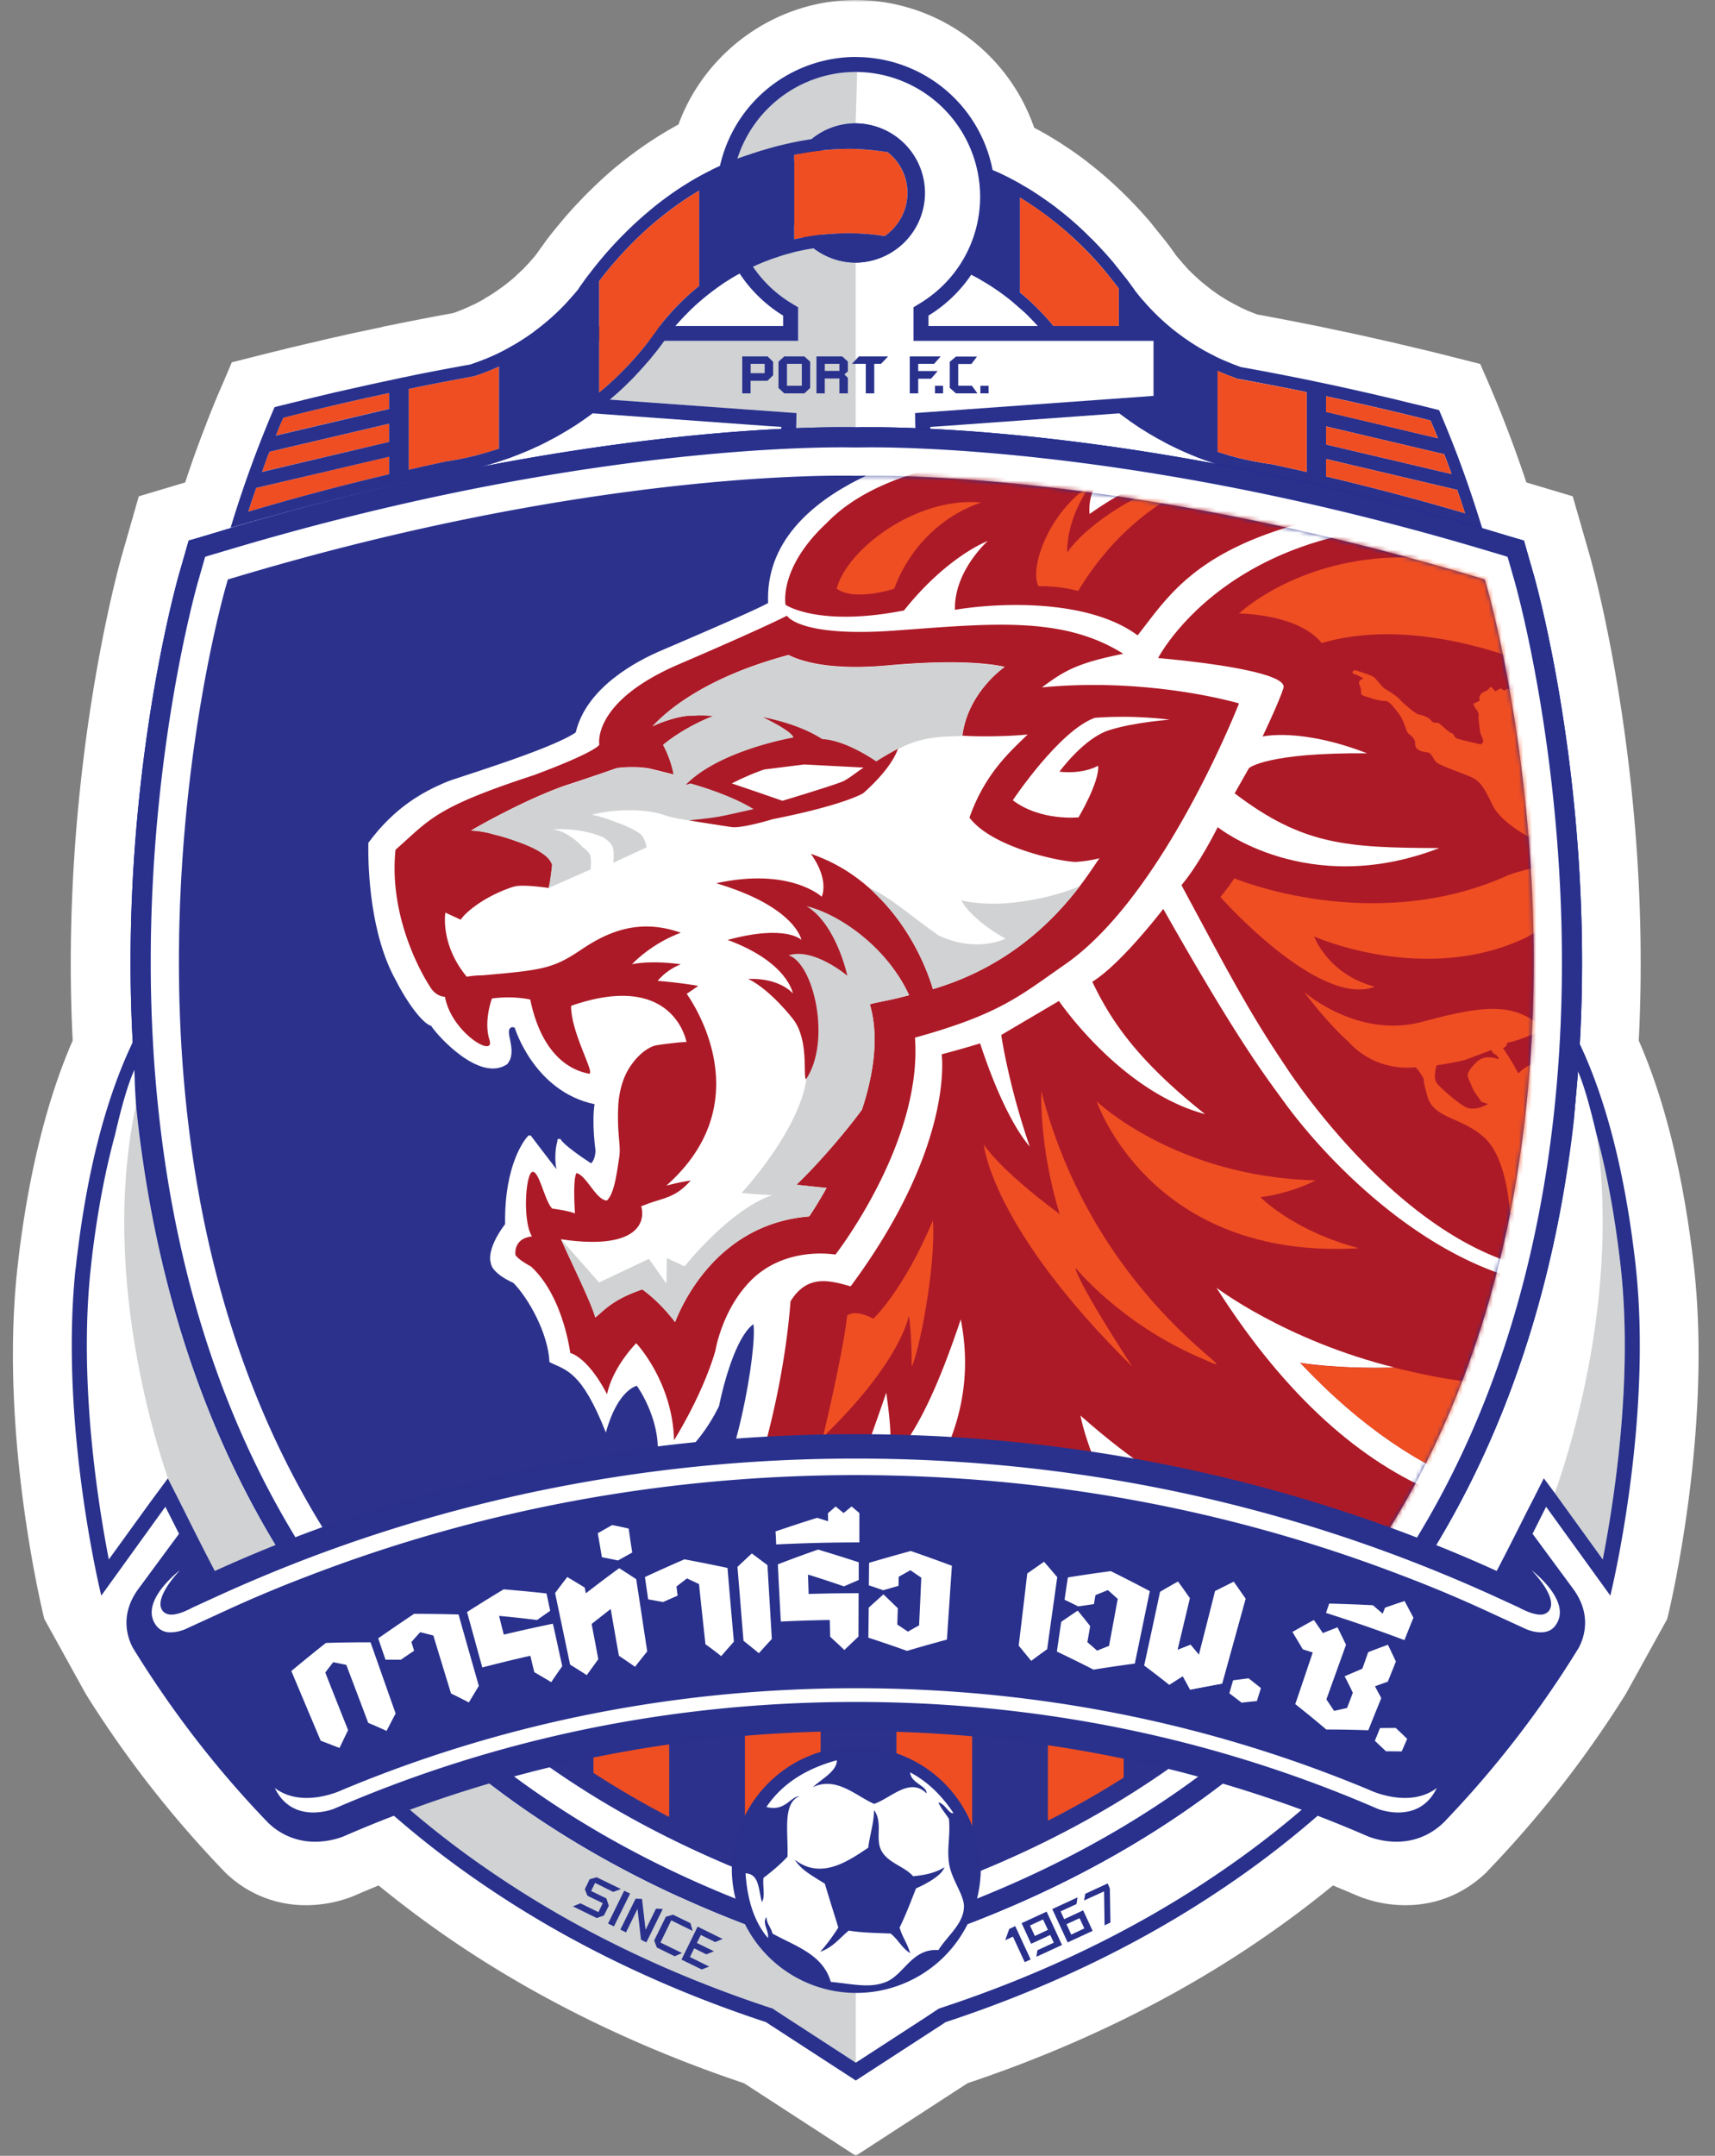
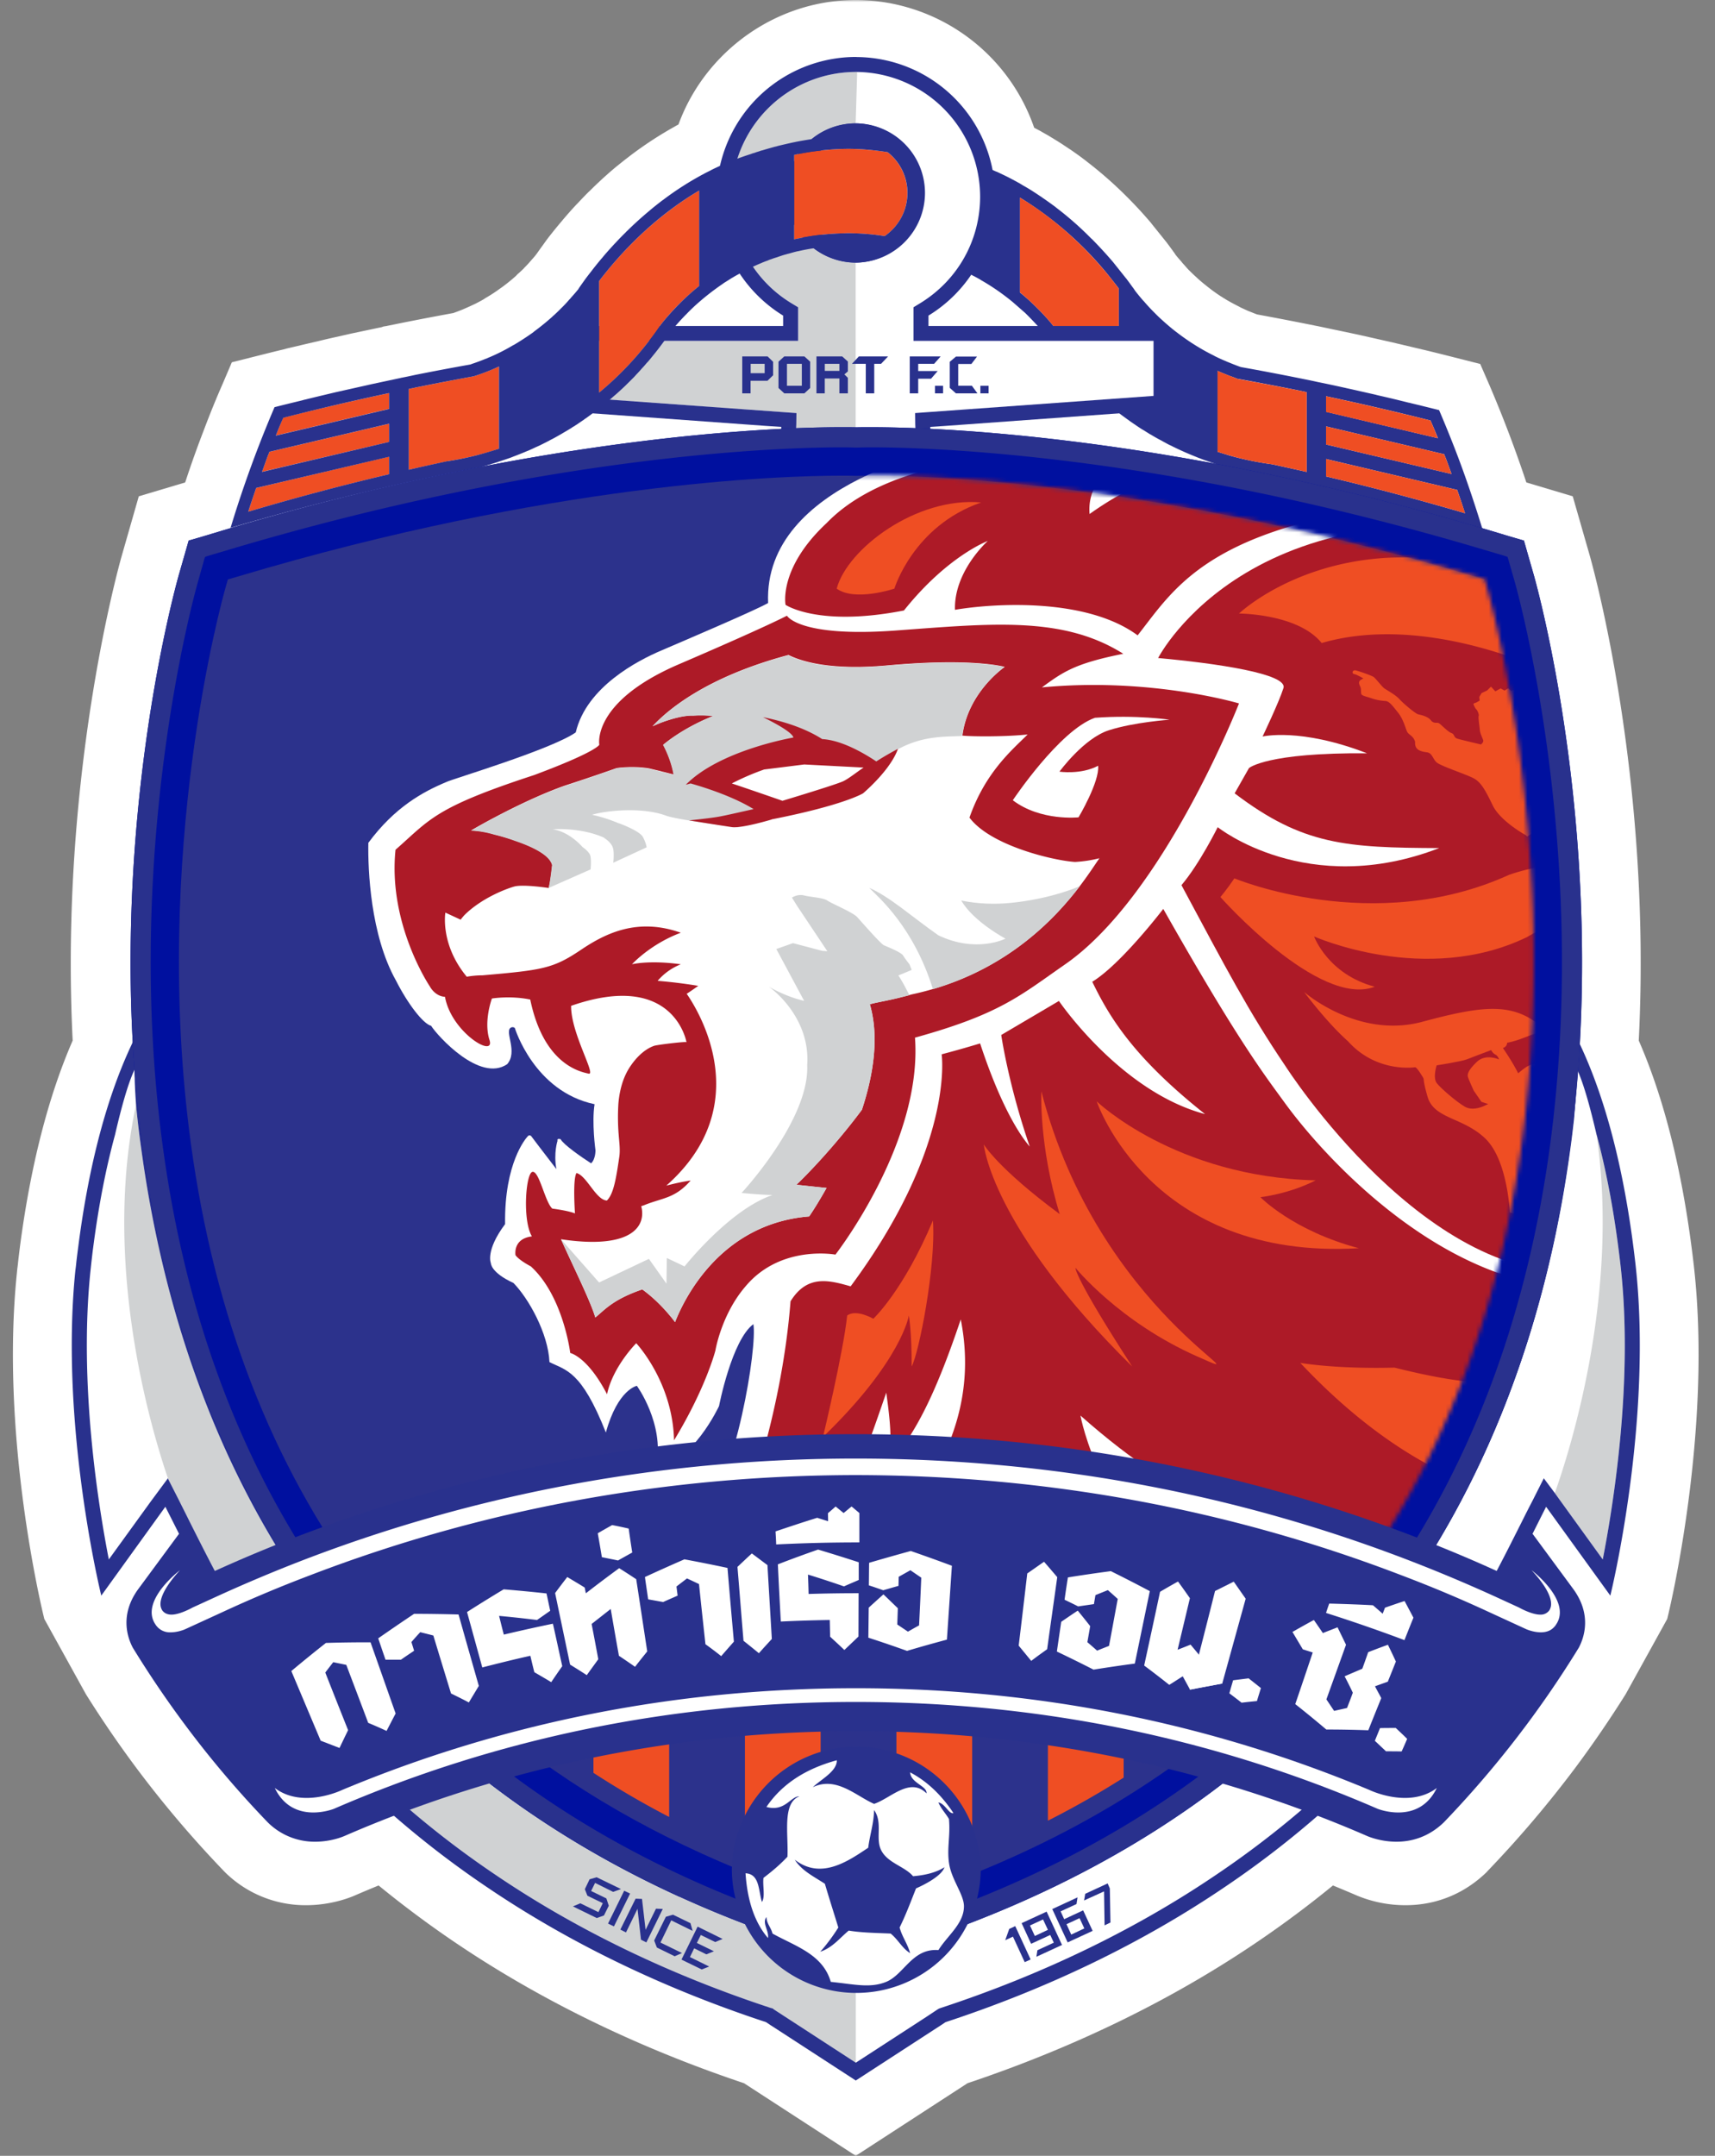
<svg xmlns="http://www.w3.org/2000/svg" width="398" height="500" fill="none">
  <rect width="100%" height="100%" fill="#808080" stroke="none" />
  <mask id="a" width="398" height="500" x="0" y="0" maskUnits="userSpaceOnUse" style="mask-type:luminance">
    <path fill="#fff" d="M0 500h397.501V0H0z" />
  </mask>
  <g mask="url(#a)">
    <path fill="#fff" d="M393.068 293.372c-2.383-20.62-6.662-38.103-12.761-52.03 3.091-60.969-10.737-110.228-11.331-112.337l-3.99-13.896-10.767-3.214a287 287 0 0 0-8.566-22.569l-2.14-4.911-5.178-1.31a577 577 0 0 0-6.746-1.69l-.51-.122-7.166-1.698-.746-.176-6.99-1.576-.533-.122a832 832 0 0 0-6.457-1.363l-.564-.121c-1.126-.236-2.231-.48-3.304-.686a784 784 0 0 0-13.562-2.62c-.502-.174-1.073-.41-1.812-.707l-.091-.03c-.716-.298-1.394-.625-2.026-.922l-.32-.183c-1.37-.685-2.741-1.424-4.111-2.322l-.145-.084a41 41 0 0 1-3.632-2.68l-.267-.206c-.502-.419-1.043-.86-1.606-1.401l-.267-.236c-.533-.503-1.013-.952-1.454-1.401l-.244-.236c-.442-.472-.891-1.013-1.333-1.485l-.388-.48a31 31 0 0 1-1.218-1.424c-.122-.182-.244-.358-.328-.51l-.121-.145c-.594-.837-1.127-1.545-1.637-2.23l-3.45-4.288-.175-.236a99 99 0 0 0-5.384-5.855l-.327-.328a94 94 0 0 0-9.191-8.063l-.213-.175a80 80 0 0 0-3.624-2.62l-.237-.152-1.88-1.249c-.381-.236-.739-.472-1.097-.685l-.182-.114-1.813-1.105c-.441-.236-.891-.502-1.218-.685-.206-.114-.388-.236-.564-.327l-1.401-.739A43.97 43.97 0 0 0 199.073 0h-.472c-18.442 0-34.92 11.871-41.141 28.851 0 .03 0 .03-.03.03l-.77.42-.03.03a87 87 0 0 0-9.906 6.42l-.328.243c-.769.594-1.546 1.188-2.315 1.812l-1.043.83a93 93 0 0 0-6.244 5.71l-.122.092q-1.302 1.303-2.558 2.65l-.236.236a81 81 0 0 0-2.65 2.947c-.145.145-.236.297-.358.411l-.594.716a105 105 0 0 0-2.764 3.388c-.541.686-1.043 1.401-1.515 2.056-.51.686-.982 1.371-1.493 2.08-.327.448-.708.867-1.157 1.37l-.358.419q-.645.735-1.34 1.423l-.145.183c-.449.411-.891.86-1.401 1.28l-.358.388a45 45 0 0 1-3.183 2.581l-.472.328a35 35 0 0 1-3.419 2.23l-.449.297c-.716.42-1.31.716-1.812.983q-1.197.574-2.414 1.104l-.685.297q-1.048.42-2.109.8-6.3 1.152-12.58 2.413l-3.068.625-.564.083-.411.153c-2.178.449-4.378.921-6.518 1.37l-.685.145c-2.315.54-4.698 1.043-7.02 1.607l-.74.182c-2.619.594-4.941 1.158-7.112 1.66l-.769.213c-2.535.594-4.675 1.158-6.723 1.66l-5.209 1.31-2.109 4.942a213 213 0 0 0-4.37 10.736 243 243 0 0 0-4.348 12.191l-10.767 3.214-3.983 13.896c-.594 2.109-14.43 51.307-11.36 112.337-5.658 12.975-9.762 29.004-12.23 47.743-.175 1.432-.357 2.856-.502 4.287a35 35 0 0 0-.213 1.874c-3.922 38.125 5.924 78.551 6.366 80.249l9.64 17.43a256 256 0 0 0 11.566 16.919 253 253 0 0 0 20.468 24.123l.266.274a26.57 26.57 0 0 0 18.8 7.637c5.772 0 10.204-1.751 11.453-2.314 1.72-.747 3.51-1.493 5.383-2.262a244 244 0 0 0 17.605 13.12c19.904 13.47 42.504 24.473 67.191 32.742L198.601 500l25.935-16.836c24.687-8.269 47.294-19.242 67.191-32.742a244 244 0 0 0 17.612-13.12c1.873.769 3.655 1.515 5.384 2.262a29.3 29.3 0 0 0 11.452 2.314c7.135 0 13.622-2.642 18.793-7.637l.243-.274a257 257 0 0 0 20.491-24.123 259 259 0 0 0 11.574-16.919l9.632-17.43c.45-1.759 10.592-43.487 6.16-82.123" />
    <path fill="#be1e2d" d="m202.835 451.7 1.248-.388c41.321-12.169 75.089-32.069 100.313-59.113a194 194 0 0 0 13.092-15.704l.489-.66c20.663-27.996 33.885-62.245 39.287-101.823 9.222-67.532-7.287-126.459-8.003-128.958l-.594-2.056-.005-.017-.017-.005-2.201-.655c-72.851-21.74-125.799-23.438-140.284-23.438-.782 0-1.565 0-2.331.013l-.761.017h-.539l-.733-.017c-.749-.013-1.539-.013-2.298-.013-14.516 0-67.463 1.698-140.315 23.438l-2.2.655-.017.005-.005.017-.594 2.056c-.716 2.499-17.226 61.372-8.004 128.958 5.476 39.889 18.833 74.366 39.777 102.483 26.237 35.224 64.377 60.355 113.397 74.817l1.288.391zm-1.28-.45c-49.009-14.458-87.136-39.583-113.364-74.793-20.936-28.108-34.29-62.574-39.764-102.454-9.22-67.572 7.287-126.435 8.002-128.931l.589-2.039 2.184-.65c72.844-21.738 125.785-23.436 140.296-23.436 1.013 0 2.078 0 3.029.03h.543c1.004-.03 2.047-.03 3.09-.03 14.481 0 67.421 1.698 140.266 23.436l2.183.65.59 2.039c.715 2.496 17.222 61.412 8.001 128.931-5.401 39.569-18.619 73.807-39.274 101.794l-.49.66a194 194 0 0 1-13.087 15.698c-25.215 27.034-58.972 46.929-100.284 59.095l-1.24.386z" />
    <path fill="#29318d" d="m307.737 106.455 30.427 7.165a161 161 0 0 1 1.813 5.414 607 607 0 0 0-32.24-8.536zm0-7.561 27.42 6.457q.102.32.243.624c.503 1.279.975 2.619 1.455 3.96l-29.118-6.846zm0-6.99a647 647 0 0 1 24.237 5.627c.594 1.34 1.165 2.703 1.728 4.104l-25.965-6.13zm-4.493 17.551c-2.619-.594-5.208-1.157-7.767-1.721l-.175-.03-.152-.031a72 72 0 0 1-9.275-1.873c-.182-.061-.357-.122-.54-.152-.921-.297-1.843-.564-2.764-.861v-18.77c.891.42 1.843.777 2.764 1.158.571.183 1.104.388 1.637.602l.327.114.328.03c4.645.86 9.282 1.729 13.805 2.65.594.114 1.218.267 1.812.38zM259.636 66.92v25.288a72.7 72.7 0 0 1-10.881-10.95c-.48-.563-.922-1.157-1.371-1.75a45 45 0 0 1-1.873-2.62l-.092-.092-.091-.122c-.83-1.035-1.66-2.078-2.528-3.03-.053-.03-.084-.092-.114-.122-.685-.769-1.432-1.515-2.17-2.254a48 48 0 0 0-3.808-3.426V45.836a80.6 80.6 0 0 1 20.103 17.49 185 185 0 0 1 2.497 3.153c.092.144.214.297.328.441m78.323 38.012a284 284 0 0 0-3.99-9.815c-2.14-.533-4.28-1.066-6.541-1.607l-.297-.084-.213-.03a296 296 0 0 0-6.96-1.668l-.503-.121-.182-.054c-2.285-.51-4.577-1.043-6.777-1.523-.153-.03-.328-.084-.51-.114-2.018-.45-4.074-.89-6.305-1.34l-.267-.06c-.091-.031-.175-.032-.266-.062-1.074-.236-2.14-.441-3.183-.655a629 629 0 0 0-13.859-2.642l-.121-.03-.122-.03c-.861-.298-1.752-.656-2.909-1.128l-.091-.03a.4.4 0 0 0-.183-.061v-.03a38 38 0 0 1-2.825-1.28h-.03v-.03l-.054-.03a49 49 0 0 1-5.086-2.887c-.031-.03-.122-.06-.183-.114a60 60 0 0 1-4.576-3.335l-.092-.091-.152-.115a53 53 0 0 1-2.048-1.79l-.122-.113-.206-.183c-.655-.594-1.218-1.188-1.759-1.721l-.084-.091-.152-.153a42 42 0 0 1-1.782-1.957l-.418-.449a59 59 0 0 1-1.698-2.079l-.023-.03-.031-.06-.358-.534-.152-.183c-.502-.715-.952-1.31-1.393-1.903-.031-.061-.061-.114-.122-.145l-3.061-3.838a101 101 0 0 0-4.759-5.178 4 4 0 0 0-.297-.266 75 75 0 0 0-8.034-7.082l-.06-.03-.061-.084a108 108 0 0 0-2.437-1.759c-.206-.144-.419-.297-.655-.441l-.236-.183c-.563-.358-1.104-.746-1.668-1.097a39 39 0 0 0-2.649-1.606c-.351-.214-.678-.42-1.036-.625a1 1 0 0 1-.244-.122c-.053-.03-.114-.091-.205-.121-.625-.328-1.31-.709-2.079-1.097l-.183-.091q-1.14-.558-2.292-1.097l-.266-.091a66 66 0 0 0-3.868-1.607 60 60 0 0 0-2.825-.952l-.236-.09a105 105 0 0 0-14.278-3.808c3.122 2.947 5.117 7.142 5.117 11.749 0 4.995-2.292 9.457-5.832 12.404a8 8 0 0 1-1.219.921c-.061.061-.144.092-.205.153a64.7 64.7 0 0 1 13.592 3.358 37 37 0 0 1 2.292.982l.03.03.114.03 1.759.861.114.061.031.03h.03l.031.031c.563.267 1.134.594 1.728.921l.115.092a52.4 52.4 0 0 1 7.439 5.14l2.855 2.497c1.013.983 1.965 1.995 2.886 2.978.769.89 1.576 1.842 2.406 2.916l.031.03.03.03c.686.983 1.31 1.874 1.965 2.704a46 46 0 0 0 1.812 2.322c.122.115.236.267.358.389.091.144.206.266.297.38l.122.183c.38.419.708.83 1.096 1.249l.716.8.145.152 1.073 1.157 1.013 1.013q1.019 1.105 2.14 2.11c.297.273.563.54.86.806l1.31 1.158c.183.122.327.266.48.388l.266.236 1.515 1.249.153.122.266.205q1.177.945 2.407 1.82l.357.267q.295.188.564.41c1.043.717 1.903 1.31 2.741 1.851l1.036.625c.152.114.327.205.479.296l.206.145.267.152c.213.115.388.206.57.328q.748.447 1.516.86l.685.358.145.092c.571.297 1.073.594 1.606.86.183.061.358.175.541.236l.084.061a74 74 0 0 0 5.802 2.559l.206.091.479.175c.594.236 1.158.449 1.752.624q.32.136.655.237l.182.06c.594.206 1.158.389 1.721.594l.213.031.328.122c.594.175 1.188.358 1.812.533.061 0 .145.03.236.061l.183.03.023.03a610 610 0 0 1 58.418 14.095c-1.903-6.183-3.921-12.16-6.091-17.818" />
    <path fill="#ef4e23" d="M335.395 105.98a5 5 0 0 1-.244-.624l-27.42-6.457v4.195l29.118 6.846c-.479-1.341-.951-2.681-1.454-3.96m-3.426-8.444a713 713 0 0 0-24.238-5.627v3.632l25.936 6.099a84 84 0 0 0-1.698-4.104m6.19 16.089-30.428-7.165v4.043a616 616 0 0 1 32.271 8.536 286 286 0 0 0-1.843-5.414m-81.353-50.294c-5.978-7.173-12.846-13.15-20.103-17.49v21.975a55 55 0 0 1 3.807 3.457c.739.739 1.485 1.485 2.171 2.254a.25.25 0 0 0 .114.122c.868.952 1.698 1.995 2.528 3.03l.091.122.092.122a57 57 0 0 0 1.873 2.59c.449.593.891 1.187 1.37 1.75.8 1.013 1.66 1.995 2.498 2.978a80 80 0 0 0 8.384 7.972V66.925a6 6 0 0 1-.328-.441c-.83-1.074-1.66-2.148-2.497-3.153m30.816 24.626-.328-.061-.327-.115a77 77 0 0 0-1.637-.632q-1.395-.53-2.765-1.127v18.77c.922.297 1.843.594 2.765.83l.571.183a70 70 0 0 0 9.244 1.873l.152.031.175.03c2.559.564 5.147 1.127 7.767 1.721V90.957c-.594-.114-1.218-.267-1.812-.381a798 798 0 0 0-13.805-2.62" />
    <path fill="#fff" d="M198.574 58.359c-7.5 0-13.592-6.122-13.592-13.592 0-7.493 6.092-13.623 13.592-13.623a13.63 13.63 0 0 1 13.561 13.623c0 7.47-6.099 13.592-13.561 13.592m180.007 234.657c-2.315-20.316-6.602-37.213-12.67-50.18a107 107 0 0 0-2.643-5.208 310 310 0 0 1-2.558 28.318c-5.62 41.255-19.486 76.975-41.225 106.185a201 201 0 0 1-13.653 16.363 197 197 0 0 1-11.688 11.483c-14.491 13.142-31.357 24.442-50.18 33.664l-1.074.51-.266-1.165-1.485-6.541-.03-.061v-.061l-24.9-259.724v-.061l-1.036-55.943v-.716l-.121-5.917-.031-.655-.061-4.256-.03-.891.891-.061 3.541-.236 50.865-3.693V76.535h-55.708v-3.868l.441-.267a31.22 31.22 0 0 0 15.024-26.826c0-17.133-13.92-31.235-31.022-31.41h-.358a31.425 31.425 0 0 0-31.379 31.41c0 11.064 5.589 21.085 15.016 26.826l.449.266v3.869h-55.738V94.17l50.888 3.693 3.54.236.891.06-.03.892-.084 4.256v.655l-.091 5.917-.031.716-1.043 55.943v.061L156.1 426.323v.091l-.03.031-1.493 6.571-.266 1.165-1.066-.51c-18.534-9.069-35.187-20.194-49.495-33.017a196.3 196.3 0 0 1-26.026-28.523c-21.747-29.21-35.606-64.93-41.225-106.185a307 307 0 0 1-2.559-28.318 95 95 0 0 0-2.65 5.238c-5.65 12.077-9.754 27.603-12.168 46.099a245 245 0 0 0-.502 4.051l-.175 1.72c-3.183 30.969 3.624 64.663 5.497 73.115l13.684-18.952.89-1.249.686 1.37c.807 1.577 1.637 3.183 2.467 4.881 4.942 9.846 11.094 22.067 17.049 30.245a220.3 220.3 0 0 0 54.665 52.677c19.097 12.945 40.844 23.438 64.67 31.296l.114.031.122.053 1.096.716 1.577 1.043 17.642 11.452 17.636-11.452 1.606-1.043 1.074-.716.114-.053.091-.031c23.857-7.858 45.596-18.351 64.693-31.296a219.7 219.7 0 0 0 54.673-52.677c5.947-8.178 12.107-20.43 17.041-30.275.83-1.668 1.668-3.305 2.467-4.851l.685-1.37.891 1.249 13.684 18.952c1.903-8.597 8.924-43.395 5.322-74.835" />
    <path fill="#d0d2d3" d="M198.57 60.917a16.22 16.22 0 0 1-16.15-16.15c0-8.894 7.256-16.15 16.15-16.15l.358-11.902h-.031c-.03 0-.121-.023-.213-.023h-.084a28.906 28.906 0 0 0-28.851 28.882 28.71 28.71 0 0 0 13.798 24.656l1.667 1.043v7.82h-55.708v12.731l52.046 3.747 3.274.236-.031 2.62-.03.654-.053 4.044v.654l-.122 5.917-.031.716-1.043 56.187v.267l-25.044 261.01-.267 3.031-.144 1.607-.122 2.352-.236 5.087c-.899-.419-1.789-.838-2.65-1.256-33.138-15.557-60.056-37.091-80.34-64.336-22.128-29.711-36.23-66.033-41.941-107.913a246 246 0 0 1-1.219-10.142c-7.79 36.588 3.213 74.272 7.5 86.798l2.407 4.789c.8 1.546 1.637 3.183 2.467 4.874 4.911 9.761 11.01 21.891 16.836 29.894a217.4 217.4 0 0 0 54.047 52.053c18.884 12.823 40.418 23.232 64.038 30.991l.419.152.381.237 1.104.715 1.607 1.044 16.241 10.553m171.921-215.224c5.414 37.121-6.244 73.434-9.701 83.105l.807 1.127 10.318 14.277c2.589-13.295 7.143-42.055 4.104-68.379-1.279-11.155-3.122-21.206-5.528-30.13" />
    <path fill="#29318d" d="m371.951 361.689-10.318-14.277-.807-1.127-2.581-3.45a.44.44 0 0 1-.061.206l-2.444 4.85a306 306 0 0 0-2.467 4.843c-4.904 9.762-11.003 21.892-16.836 29.895a217 217 0 0 1-54.04 52.083c-18.892 12.823-40.456 23.232-64.046 30.991l-.442.153-.388.236-1.074.715-1.576 1.044-16.265 10.553-16.241-10.553-1.607-1.044-1.104-.715-.351-.267-.449-.122c-23.59-7.759-45.154-18.168-64.038-30.991a217 217 0 0 1-54.048-52.083c-5.825-7.972-11.924-20.102-16.835-29.864-.83-1.691-1.668-3.328-2.437-4.874l-2.437-4.789-.091-.236-4.044 5.467-9.67 13.356c-2.528-12.998-6.93-40.806-4.28-66.719l.176-1.659c.152-1.341.297-2.681.48-4.021 1.248-9.602 2.939-18.32 5.086-26.171-.03.061-.03.091-.03.114 1.248-5.406 2.939-11.924 4.637-15.343-.152 1.34-.03 4.401.266 8.627.328 3.297.716 6.602 1.188 9.929 5.711 41.911 19.813 78.202 41.941 107.914 20.285 27.244 47.233 48.778 80.31 64.335l2.681 1.256.236-5.086.091-2.353.175-1.607.267-3.031 25.044-261.01v-.145l.03-.122 1.013-56.187.031-.686.091-5.947.03-.654.054-4.013.03-.686.031-2.619-3.274-.236-52.046-3.746V79.06h55.708v-7.79l-1.668-1.013a28.83 28.83 0 0 1-13.797-24.686 28.907 28.907 0 0 1 28.851-28.882h.328a28.963 28.963 0 0 1 28.524 28.882c0 10.143-5.178 19.364-13.805 24.686l-1.66 1.013v7.79h55.708v12.762l-52.084 3.746-3.244.236.031 2.62.03.685.061 4.013.031.654.091 5.947.023.686 1.013 56.187v.122l.03.145 25.044 260.98.267 3.031.183 1.637.091 2.353.236 5.056c.891-.419 1.782-.808 2.673-1.226 26.026-12.222 48.215-28.136 66.391-47.644a197 197 0 0 0 13.919-16.691c22.105-29.712 36.23-66.003 41.941-107.914.327-2.314.594-4.637.86-6.959.48-5.856.686-10.173.51-11.864 1.752 3.511 3.48 10.227 4.759 15.732-.03-.061-.03-.122-.03-.175 2.406 8.924 4.249 18.975 5.528 30.131 3.038 26.323-1.515 55.083-4.104 68.378m7.561-68.797c-2.025-17.666-5.863-35.75-12.762-50.477a91 91 0 0 0-3.122-6.038c-.388-.686-.807-1.34-1.195-1.965a319 319 0 0 1-2.642 31.41c-5.597 41.111-19.425 76.656-41.081 105.743a193 193 0 0 1-13.561 16.303 203 203 0 0 1-11.628 11.421c-14.49 13.143-31.204 24.329-49.974 33.489l-1.515-6.541-24.899-259.701-1.036-55.974v-.685l-.091-5.947-.031-.655-.091-4.257 3.54-.236 51.756-3.746V75.611h-55.708v-2.413a32.32 32.32 0 0 0 15.466-27.626 32.34 32.34 0 0 0-31.974-32.339c-.122 0-.243-.023-.358-.023a32.39 32.39 0 0 0-31.105 23.62 32.38 32.38 0 0 0 14.239 36.368v2.413h-55.715v19.425l51.756 3.746 3.54.236-.091 4.257-.023.655-.091 5.947v.685l-1.043 55.974-24.923 259.701-1.492 6.572c-18.465-9.016-34.943-19.988-49.251-32.865a190 190 0 0 1-25.912-28.379c-21.648-29.087-35.484-64.663-41.073-105.743a300 300 0 0 1-2.65-31.463c-.419.647-.8 1.332-1.188 2.018a89 89 0 0 0-3.122 6.069c-6.365 13.591-10.142 30.039-12.259 46.402-.175 1.341-.358 2.704-.502 4.044a40 40 0 0 1-.206 1.728c-3.693 36.169 6.008 75.46 6.008 75.46l14.87-20.612c5.499 10.767 12.58 25.607 19.57 35.217a220.9 220.9 0 0 0 54.939 52.913c19.158 12.998 40.959 23.529 64.899 31.41l1.073.716 1.607 1.035 18.145 11.78.358-.236 17.788-11.544 1.599-1.035 1.073-.716c23.948-7.881 45.748-18.412 64.907-31.41a220.8 220.8 0 0 0 54.931-52.913c6.99-9.61 14.102-24.45 19.546-35.217l14.902 20.612s10.021-40.54 5.802-77.188M198.576 57.436a12.74 12.74 0 0 1-12.671-12.671c0-6.99 5.711-12.67 12.671-12.701a12.694 12.694 0 0 1 0 25.371m0-28.821a16.157 16.157 0 0 0-16.12 16.15c0 8.863 7.226 16.12 16.12 16.15a16.152 16.152 0 0 0 0-32.3" />
    <path fill="#ef4e23" d="M62.193 105.621c-.48 1.249-.921 2.558-1.4 3.807l29.506-6.929v-4.226L62.52 104.79c-.092.297-.214.563-.328.83m1.813-4.607 26.293-6.19v-3.656a680 680 0 0 0-24.595 5.711 358 358 0 0 0-1.698 4.135m-6.397 17.666c10.89-3.214 21.8-6.1 32.69-8.689v-4.073l-30.847 7.256c-.624 1.82-1.249 3.633-1.843 5.506m52.35-31.41-.297.06c-4.31.77-8.627 1.638-12.846 2.468-.06 0-.121.03-.182.03l-1.782.389v18.739c2.97-.655 5.916-1.34 8.863-1.934l.115-.031.121-.03c2.262-.358 4.554-.8 6.815-1.401a57 57 0 0 0 5.026-1.485V85.008a56 56 0 0 1-5.536 2.17m29.034-22.333a6 6 0 0 0-.266.358v25.874a74 74 0 0 0 11.445-11.81c.951-1.188 1.85-2.467 2.741-3.746l.091-.145.114-.152a84 84 0 0 1 2.087-2.498c2.109-2.353 4.37-4.462 6.746-6.396V44.202c-8.353 4.934-16.295 12.016-22.958 20.643M206 35.308a57 57 0 0 0-9.19-.776c-1.607 0-3.298.091-4.996.243-.685.054-1.37.145-2.078.236a52 52 0 0 0-4.196.655c-.122.03-.236.03-.327.061-.297.053-.594.145-.922.206v19.6c.145-.031.297-.092.442-.115a57 57 0 0 1 11.277-1.31h.206c.213-.03.418-.03.594-.03.418 0 .807.03 1.225.03 2.431.051 4.856.27 7.257.655a12.08 12.08 0 0 0 5.279-9.548A12.08 12.08 0 0 0 206 35.308" />
    <path fill="#29318d" d="M205.296 54.76a53 53 0 0 0-7.257-.656c-.419 0-.807-.03-1.226-.03-.175 0-.381 0-.594.03h-.205a57 57 0 0 0-9.785 1.005c-.51.122-1.013.214-1.492.305-.145.023-.298.084-.442.114v-19.6c.297-.06.624-.152.921-.205.122-.03.206-.03.328-.061 1.424-.267 2.825-.51 4.195-.655.708-.091 1.394-.183 2.079-.236a57 57 0 0 1 4.995-.244c3.008 0 6.039.267 9.191.777a11.98 11.98 0 0 1 4.584 9.457c0 4.135-2.11 7.82-5.292 9.998m-43.045 11.566a57.2 57.2 0 0 0-8.833 8.893l-.114.153-.092.144a56 56 0 0 1-2.741 3.747 74 74 0 0 1-11.445 11.81V65.199a7 7 0 0 1 .267-.358c6.663-8.627 14.574-15.709 22.958-20.643zm-46.456 37.745a98 98 0 0 1-5.026 1.485 68 68 0 0 1-6.815 1.401l-.122.03h-.114a498 498 0 0 0-8.863 1.965v-18.74c.593-.121 1.188-.236 1.781-.388.061 0 .122-.03.206-.03q6.4-1.294 12.823-2.468l.297-.06.297-.092a49 49 0 0 0 5.536-2.17zm-25.494 5.916a603 603 0 0 0-32.689 8.688c.594-1.873 1.218-3.685 1.843-5.505l30.846-7.226zm0-7.492-29.506 6.959c.48-1.279.921-2.589 1.4-3.837.115-.267.237-.533.328-.83l27.778-6.519zm0-7.645-26.293 6.19a95 95 0 0 1 1.729-4.135 608 608 0 0 1 24.564-5.74zm108.271-66.24a16.14 16.14 0 0 0-10.234 3.656c-1.096.183-2.2.358-3.304.57a.5.5 0 0 1-.206.032l-.206.053h-.03c-.092.03-.183.06-.267.06-1.134.237-2.292.51-3.419.777-.243.061-.479.114-.746.206l-.297.06c-.952.267-1.812.503-2.68.77-.084.03-.175.03-.267.091-.091 0-.144.03-.236.03a13 13 0 0 1-.776.267l-.412.122-.297.122c-.304.084-.571.145-.837.266a67 67 0 0 0-5.262 1.904q-.579.224-1.134.503h-.061l-.145.06c-.266.122-.533.236-.83.389-.51.236-1.043.472-1.576.738l-.305.153-.144.091c-.533.267-1.105.533-1.782.921l-.122.054a71 71 0 0 0-9.16 5.893l-.031.03h-.03l-.122.092a86 86 0 0 0-2.764 2.2l-.122.115a81 81 0 0 0-5.231 4.729c-.091.06-.122.121-.175.152l-.183.206a59 59 0 0 0-2.261 2.322l-.206.206a110 110 0 0 0-2.383 2.65c-.054.09-.115.144-.176.205l-.121.152-.267.328-.236.266q-1.242 1.47-2.406 3a67 67 0 0 0-1.371 1.79c-.479.685-.982 1.363-1.462 2.079l-.023.06-.03.061a41 41 0 0 1-1.668 1.934l-.091.115q-.161.21-.358.388a27 27 0 0 1-1.66 1.79v.022l-.061.03a42 42 0 0 1-1.843 1.79c-.152.114-.304.267-.449.411a58 58 0 0 1-3.99 3.244l-.236.183-.205.175a64 64 0 0 1-4.341 2.825l-.243.122-.206.114a44 44 0 0 1-5.239 2.65l-.236.091a4 4 0 0 1-.388.175c-.023.03-.145.061-.206.092l-.121.03a48 48 0 0 1-3.298 1.219l-.121.06-.084.03a620 620 0 0 0-12.914 2.438 90 90 0 0 1-3.328.685l-.03.03h-.061l-.061.03h-.061l-6.663 1.425c-.205.06-.441.091-.655.152l-6.777 1.515-.776.175c-2.528.602-4.79 1.135-6.93 1.668l-.418.091-.297.092c-2.437.594-4.516 1.096-6.51 1.607a268 268 0 0 0-10.204 27.983 646 646 0 0 1 38.758-10.051 587 587 0 0 1 18.739-3.929l.175-.031.267-.053c.746-.183 1.462-.419 2.231-.625.571-.182 1.104-.327 1.606-.51h.092l.091-.061a97 97 0 0 0 3.092-1.035l.152-.061.381-.153a77 77 0 0 0 3.274-1.309l.152-.053a52 52 0 0 0 1.904-.869c.236-.083.442-.205.678-.296.624-.297 1.195-.594 1.728-.861.175-.091.388-.206.594-.297l.183-.122c.921-.441 1.782-.952 2.672-1.454l.389-.236.769-.45c.358-.205.746-.449 1.134-.685l.092-.06.205-.145c.206-.122.419-.236.594-.358a.4.4 0 0 0 .122-.092c.053-.03.114-.083.206-.114.563-.388 1.127-.776 1.667-1.134.145-.115.297-.236.442-.328l.061-.03a78 78 0 0 0 2.056-1.516l.061-.03c.022-.03.083-.06.144-.114l.625-.48.327-.266c.419-.328.83-.655 1.219-.983.357-.266.685-.563 1.012-.83.419-.358.8-.715 1.188-1.043.328-.266.625-.533.922-.807.746-.678 1.401-1.272 2.025-1.904l.297-.297.091-.083 1.279-1.28c.267-.297.534-.594.8-.868.358-.38.685-.738 1.013-1.127.388-.388.746-.83 1.104-1.248l.205-.206.534-.624c.624-.777 1.248-1.523 1.812-2.262a72 72 0 0 0 2.832-3.899l.023-.06.031-.061a56 56 0 0 1 3.632-4.074l.122-.114c.563-.602 1.157-1.165 1.781-1.76a58.5 58.5 0 0 1 6.785-5.352l.053-.061c.541-.328 1.104-.686 1.668-1.043.061-.054.122-.084.182-.115.564-.327 1.097-.655 1.63-.921l.213-.152c.564-.297 1.127-.594 1.721-.891l.152-.091.031-.031h.03a48 48 0 0 1 2.285-1.066c.183-.091.388-.152.601-.267h.054c.51-.243 1.043-.449 1.637-.654a6 6 0 0 1 .952-.358c.418-.183.868-.297 1.34-.45l.236-.09.952-.32.624-.184.243-.06.176-.061c.388-.084.799-.206 1.218-.328l.419-.114c.358-.091.685-.183 1.043-.236a41 41 0 0 1 3.503-.655 16.3 16.3 0 0 0 9.731 3.328 16.18 16.18 0 0 0 16.09-16.15 16.153 16.153 0 0 0-16.09-16.151" />
    <path fill="#00109f" d="m355.949 133.379-1.401-4.88-.891-3.122-3.183-.922-4.934-1.485c-74.272-22.165-128.587-23.886-143.488-23.886-1.219 0-2.323 0-3.335.03-.983-.03-2.14-.03-3.328-.03-14.871 0-69.186 1.721-143.488 23.886l-4.934 1.485-3.183.922-.891 3.122-1.401 4.88c-.716 2.589-17.849 63.711-8.3 133.552 5.71 41.788 19.783 77.988 41.88 107.646 27.724 37.205 67.815 63.741 119.183 78.879l2.741.799 1.721.511 1.758-.511 2.704-.799c43.342-12.762 78.673-33.671 105.324-62.226a202 202 0 0 0 13.866-16.653c22.097-29.658 36.169-65.858 41.88-107.646 9.548-69.841-7.584-130.963-8.3-133.552" />
-     <path fill="#2c328c" d="m344.557 134.392-2.201-.655c-72.878-21.747-125.792-23.414-140.305-23.414-1.043 0-2.086 0-3.061.03h-.54c-.983-.03-2.018-.03-3.062-.03-14.482 0-67.434 1.667-140.274 23.414l-2.231.655-.594 2.079c-.686 2.467-17.194 61.335-7.973 128.914 5.445 39.885 18.831 74.356 39.77 102.468 26.233 35.218 64.367 60.376 113.351 74.836l1.279.358 1.249-.358c41.347-12.199 75.079-32.065 100.298-59.134a184 184 0 0 0 13.12-15.702c20.91-28.112 34.296-62.553 39.74-102.468 9.252-67.495-7.256-126.447-7.972-128.914" />
+     <path fill="#2c328c" d="m344.557 134.392-2.201-.655c-72.878-21.747-125.792-23.414-140.305-23.414-1.043 0-2.086 0-3.061.03h-.54c-.983-.03-2.018-.03-3.062-.03-14.482 0-67.434 1.667-140.274 23.414l-2.231.655-.594 2.079c-.686 2.467-17.194 61.335-7.973 128.914 5.445 39.885 18.831 74.356 39.77 102.468 26.233 35.218 64.367 60.376 113.351 74.836l1.279.358 1.249-.358c41.347-12.199 75.079-32.065 100.298-59.134c20.91-28.112 34.296-62.553 39.74-102.468 9.252-67.495-7.256-126.447-7.972-128.914" />
    <path fill="#29318d" d="M359.634 266.276c-5.619 41.019-19.424 76.503-41.019 105.499a190 190 0 0 1-13.562 16.272c-26.026 27.9-60.733 48.398-103.207 60.916l-2.711.808-.418.114-.412-.114-2.71-.808c-50.386-14.84-89.677-40.836-116.777-77.188-21.625-29.027-35.392-64.48-40.989-105.499-9.426-68.919 7.44-129.089 8.186-131.587l1.363-4.881.213-.655.708-.236 4.942-1.462c73.709-21.975 127.421-23.704 142.148-23.704 1.066 0 2.201.031 3.213.061h.236c1.044-.03 2.11-.061 3.214-.061 14.719 0 68.469 1.729 142.148 23.704l4.964 1.462.686.236.205.655 1.401 4.881c.716 2.498 17.582 62.759 8.178 131.587m-3.685-132.897-1.401-4.88-.891-3.122-3.153-.922-4.934-1.485c-74.302-22.165-128.647-23.886-143.518-23.886-1.219 0-2.323 0-3.335.03-.983-.03-2.11-.03-3.328-.03-14.871 0-69.186 1.721-143.488 23.886l-4.934 1.485-3.183.922-.891 3.122-1.401 4.88c-.716 2.589-17.849 63.711-8.3 133.552 5.71 41.788 19.813 77.988 41.88 107.646 27.724 37.205 67.815 63.741 119.182 78.879l2.742.799 1.721.511 1.728-.511 2.734-.799c43.342-12.762 78.673-33.671 105.293-62.226a202 202 0 0 0 13.927-16.653c22.067-29.658 36.169-65.858 41.88-107.646 9.518-69.841-7.592-130.963-8.33-133.552" />
-     <path fill="#fff" d="M353.127 265.413c-5.444 39.855-18.831 74.326-39.74 102.439a183 183 0 0 1-13.12 15.701c-25.219 27.069-58.952 46.966-100.298 59.134l-1.249.358-1.279-.388c-48.985-14.43-87.149-39.588-113.35-74.805-20.94-28.113-34.327-62.584-39.771-102.439-9.221-67.578 7.287-126.477 7.972-128.944l.594-2.079 2.231-.655c72.841-21.747 125.792-23.414 140.275-23.414 1.043 0 2.109 0 3.061.03h.541c.974-.03 2.018-.03 3.091-.03 14.483 0 67.427 1.667 140.275 23.414l2.201.655.594 2.079c.715 2.467 17.193 61.419 7.972 128.944m-3.069-135.607-.205-.654-.686-.237-4.934-1.462c-73.708-21.975-127.459-23.704-142.148-23.704-1.104 0-2.2.031-3.243.031l-.122.03-.115-.03c-1.012 0-2.147-.031-3.213-.031-14.726 0-68.47 1.729-142.148 23.704l-4.941 1.462-.709.237-.183.654-1.393 4.881c-.746 2.498-17.612 62.668-8.185 131.587 5.596 41.019 19.363 76.472 40.988 105.499 27.101 36.382 66.391 62.348 116.777 77.188l2.71.808.412.114.418-.114 2.711-.808c42.444-12.518 77.181-33.016 103.208-60.916a190 190 0 0 0 13.561-16.272c21.595-28.996 35.4-64.48 41.019-105.499 9.404-68.828-7.462-129.059-8.178-131.587" />
    <path fill="#29318d" d="M177.453 84.385h-3.244v2.17h3.244zm.655 3.93h-3.922v2.916h-1.934v-8.566h5.886l1.279 1.248v3.122m6.663-2.65h-3.449v5.087h3.449zm.594 6.846h-4.668l-1.34-1.249v-6.1l1.34-1.218h4.668l1.34 1.219v6.1m6.784-5.598h-3.388v1.637h3.388zm0 6.846v-3.45h-3.395v3.45h-1.927v-8.566h5.977l1.31 1.187v2.292l-.807.686.807.8v3.6m7.698-6.845h-1.576v6.846h-1.964v-6.846h-3.206l1.599-1.72h6.785m10.675 1.72h-3.685v1.668h4.523l-1.546 1.782h-2.977v3.396h-1.965v-8.566h7.173m-1.31 8.566h1.873v-1.752h-1.873zm9.846 0h-4.995l-1.432-1.28v-6.038l1.455-1.218h4.88l-1.309 1.72h-3.061v5.057h3.183m1.964 1.759h1.904v-1.752h-1.904zm-64.67 365.55-4.698-2.284 3.746-7.645 5.802 2.855-1.721.716-3.335-1.637-.921 1.843 3.96 1.934-1.759.716-2.825-1.402-.983 2.026 4.462 2.201zm-6.274-3.061-4.135-2.025-.624-1.63 2.71-5.505 1.66-.48 4.051 1.965.503 1.789-4.965-2.444-2.498 5.147 4.996 2.437zm-7.821-3.838-.807-7.165-2.672 5.475-1.31-.655 3.541-7.173 1.485.061.83 7.166 2.413-4.904 1.577.061-3.808 7.759zm-7.644-3.746 3.746-7.614 1.37.654-3.746 7.615zm1.187-7.348-4.195-2.079-.921 1.873 3.54 1.721.564 1.698-1.127 2.262-1.668.594-5.528-2.703 1.721-.716 4.195 2.048 1.013-2.079-3.571-1.728-.594-1.515 1.097-2.292 1.637-.472 5.65 2.733m113.593 7.767-1.363.655-.122-7.881-4.637 2.109.267-1.546 5.208-2.413.502 1.165zm-7.165-1.013-3.031 1.401 1.097 2.407 3.038-1.432zm-.716-3.274-3.685 1.698.83 1.812 4.401-2.048 2.201 4.759-5.795 2.673-3.571-7.729 5.863-2.711zm-7.759 3.571-3.038 1.401 1.134 2.437 3.031-1.431zm-1.546 8.658.236-1.515 3.807-1.759-.83-1.782-4.439 2.048-2.2-4.789 5.802-2.673 3.571 7.729zm-2.711 1.249-2.733-5.924-1.79.837.929-2.619 1.394-.655 3.571 7.736" />
    <path fill="#2c328c" d="M277.336 405.771c-75.193-26.201-156.044-1.782-156.844-1.545 21.74 16.957 47.857 30.016 78.171 38.933l1.279.388 1.249-.388c29.323-8.62 54.786-21.176 76.145-37.388" />
    <path fill="#ef4e23" d="M137.719 411.183a210 210 0 0 0 17.574 10.234v-18.739a299 299 0 0 0-17.574 3.091m35.156 23.887a259 259 0 0 0 17.574 6.632v-36.732a303 303 0 0 0-17.574 1.043m35.156 36.253c6.039-1.988 11.902-4.135 17.582-6.48v-29.804a303 303 0 0 0-17.582-1.012m35.157 3.03v19.691a210 210 0 0 0 17.581-9.99v-6.602a310 310 0 0 0-17.581-3.099" />
    <path fill="#29318d" fill-rule="evenodd" d="M227.6 434a28.89 28.89 0 0 1-49.074 19.998 28.9 28.9 0 0 1-8.69-19.998c0-15.937 12.945-28.882 28.882-28.882 15.945 0 28.882 12.945 28.882 28.882" clip-rule="evenodd" />
    <path fill="#fff" fill-rule="evenodd" d="M211.895 435.159c-2.025-2.413-6.426-3.152-7.645-6.609-.921-2.673.533-6.038-1.401-8.742-.083 3.244-.982 5.711-1.363 8.742-4.706 3.152-10.98 7.5-17.049 2.772 1.638 2.589 4.463 3.921 6.991 5.589 1.012 3.419 2.086 6.784 3.122 10.142a43 43 0 0 1-4.189 5.62c2.856-.952 4.516-3.183 6.602-4.904 2.977.503 6.396.533 9.724.685 1.698 1.333 2.65 3.389 4.523 4.546-.594-2.2-1.843-3.746-2.437-5.947 1.424-2.886 2.589-5.977 3.808-9.069 2.497-1.104 6.007-3.038 6.601-4.911-1.903 1.218-4.431 1.843-7.287 2.086m5.886-17.102c.625 1.485 1.668 2.498 2.445 3.83.35 3.96-.48 6.64 0 10.143.533 3.898 3.51 7.378 3.479 10.142-.03 4.021-3.837 6.754-5.924 10.12-6.099-.449-7.942 5.65-12.13 7.371-3.784 1.523-7.378.541-12.853 0-1.843-6.419-8.239-8.269-13.531-11.209-.327-1.431-1.31-2.17-1.401-3.837-1.074 1.454.624 3.122.358 4.873-3.092-3.594-4.79-8.681-5.208-15.016 3.304.175 2.977 4.013 3.807 6.663.807-1.188.122-3.868.358-5.597 1.995-1.515 3.868-3.091 5.566-4.904.236-5.353-1.249-12.434 2.764-14.01-2.025-.031-3.335 3.655-7.645 2.467 3.663-5.414 9.221-8.894 16.333-10.828.053 2.589-3.693 4.432-5.566 6.251 5.444-2.619 10.051 2.049 14.216 3.861 3.838-1.272 8.3-6.305 12.168-2.437.175-1.721-3.655-2.375-3.807-4.873 4.226 2.231 7.439 5.528 10.051 9.427-.982.388-1.964-2.231-3.48-2.437" clip-rule="evenodd" />
  </g>
  <mask id="b" width="315" height="334" x="41" y="110" maskUnits="userSpaceOnUse" style="mask-type:luminance">
    <path fill="#fff" d="M198.99 110.353h-.54c-.952-.03-2.018-.03-3.062-.03-14.482 0-67.434 1.667-140.274 23.414l-2.231.655-.594 2.079c-.686 2.467-17.194 61.335-7.973 128.944 5.445 39.855 18.831 74.326 39.77 102.438 26.233 35.218 64.367 60.376 113.351 74.836l1.279.358 1.249-.358c41.347-12.199 75.079-32.065 100.298-59.134a183 183 0 0 0 13.12-15.702c20.91-28.112 34.296-62.583 39.74-102.438 9.252-67.525-7.256-126.477-8.003-128.944l-.563-2.079-2.201-.655c-72.878-21.747-125.792-23.414-140.305-23.414-1.043 0-2.086 0-3.061.03" />
  </mask>
  <g mask="url(#b)">
    <path fill="#fff" d="M326.618 401.934c8.596.838 9.221-7.584 16.508-12.731 31.829-22.517 38.164-69.597 44.233-113.975 10.256-75.079-8.095-140.632-8.894-143.396l-.655-2.323-3.008-6.723c-60.322-17.993-103.238-22.364-130.513-24.062-5.833-.389-15.351 4.165-19.188 4.074-4.698.776-48.002 8.924-46.845 37.059-2.886 1.668-19.721 8.841-24.899 11.064-5.171 2.209-17.247 8.331-19.745 18.953-5.863 4.043-28.828 10.858-29.986 11.483-5.558 2.314-12.046 5.886-18.145 14.125-.114 6.243.48 21.358 6.396 31.912 2.764 5.444 6.305 10.059 8.178 10.531 1.492 2.353 11.307 13.211 17.643 8.894 2.528-2.886-.625-7.463.799-8.445.564-.358.983.061.983.061s4.462 14.719 18.503 17.666c-.685 4.226.205 10.675.205 10.675s.061 2.026-1.012 3.039c-2.231-1.432-6.45-4.371-7.074-5.597-.982-.267-.716.358-.716.358s-.952 2.825-.266 6.579c-2.978-3.838-5.864-7.676-5.864-7.676s-.411-.388-.799.084c-.419.449-5.444 6.16-5.239 20.346-4.637 6.191-3.297 9.076-3.297 9.076s-.061 2.14 5.231 4.577c3.51 3.571 8.064 11.688 8.361 18.351 3.807 1.934 7.378 1.881 13.089 16.333 2.764-10.021 7.196-10.828 7.196-10.828s6.366 8.688 4.553 18.412c8.148-.061 14.514-13.714 14.514-13.714s2.939-15.259 7.972-19.005c.921 5.322-3.929 35.696-12.198 45.572 4.637.8 6.038 0 6.038 0s-8.566 20.94-11.361 38.187c-.777 4.584-1.637 2.681-.479 4.105 6.335 7.881 123.736 2.619 169.781 6.959" />
    <path fill="#ad1a27" d="M428.524 286.798s-.777 3.723-12.138 10.622c-8.056 6.808-17.163 9.252-22.813 11.506 2.498-3.808 5.3-17.103 5.3-17.103-28.113 7.348-39.238 7.112-51.52 3.305-22.722-8.239-41.164-28.349-49.137-39.26-4.523-6.252-10.706-14.041-28.257-45.063 0 0-9.815 12.846-16.478 16.897 3.838 7.881 9.282 17.307 26.171 30.694-19.63-5.209-33.907-26.24-33.907-26.24l-13.387 7.889s1.637 11.475 6.61 25.874c-3.039-3.48-7.348-11.216-11.514-23.917a257 257 0 0 1-8.924 2.528s3.122 21.122-21.122 53.812c-4.874-1.371-10.051-2.856-13.95 3.479-1.927 24.778-9.724 46.487-12.069 52.556 1.721-1.249 6.388-4.698 9.038-8.506-3.716 8.689-5.536 11.514-12.312 30.489-4.287 11.985-5.148 18.321-5.209 21.359.868-1.371 12.762-21.595 24.336-35.4 9.99-14.666 12.907-23.316 18.435-39.322.746 5.475 1.553 11.544.449 16.836 5.711-6.663 10.379-14.635 16.836-33.816 6.663 33.755-21.389 55.053-41.613 78.491 0 0 12.822-1.904 37.836-7.371 19.988-7.265 30.306-24.1 30.306-24.1s-1.904 21.511 3.693 28.859c.655.023 4.607-11.041 4.576-10.234 5.711 6.723 23.529 17.574 43.997 19.897 3.48-.031 7.759-.236 11.985-.503-8.421-4.85-15.495-11.749-15.739-21.328 11.513 14.277 32.339 17.224 48.192 17.102 86.402-20.049 82.329-100.032 82.329-100.032M182.3 140.279s7.615 5.209 27.481 1.31c10.12-12.671 19.455-16.12 19.455-16.12s-7.881 6.99-7.614 15.968c8.924-1.516 30.458-2.886 42.39 5.924 9.191-11.666 17.338-27.131 73.373-31.593-20.018-9.427-53.332-18.77-84.528 3.449-.838-10.287 10.645-13.348 10.645-13.348s-51.307-5.657-71.653 15.435c-11.247 10.47-9.549 18.975-9.549 18.975" />
-     <path fill="#ef4e23" d="M250.203 137.062s-4.226-1.218-9.19-1.096c-2.232-4.256 2.528-17.376 11.985-23.354-5.856 8.3-5.323 15.526-5.323 15.526s8.627-13.95 40.662-21.625l6.51 1.31s-27.184.388-44.644 29.239" />
    <path fill="#ad1a27" d="M287.534 163.147s-20.491-6.13-45.74-3.716c4.964-3.632 7.698-5.566 18.884-7.797-14.011-8.833-30.633-7.021-52.944-5.384-22.341 1.607-25.105-3.449-25.105-3.449s-4.668 2.497-25.044 11.246c-20.377 8.742-18.503 18.679-18.503 18.679s-.473 1.576-15.169 7.051c-23.11 7.553-24.092 10.257-32.125 17.308-1.782 17.307 7.972 31.706 7.972 31.706s1.135 2.262 3.51 2.407c1.462 8.239 11.719 14.368 10.326 9.998-1.401-4.371.563-9.61.563-9.61s4.226-.716 8.894.236c3.152 15.206 11.749 16.783 13.561 17.194 1.813.388-4.165-9.458-4.073-15.732 23.856-8.3 26.772 8.361 26.772 8.445-.03-.236-6.876.594-7.53.837-2.528.891-4.638 3.267-5.978 5.498-1.393 2.383-2.048 5.117-2.292 7.858a50 50 0 0 0 .061 7.226c.122 1.691.388 3.45.152 5.117-.715 4.874-1.309 8.681-2.886 10.173-2.528-.091-4.698-5.802-7.051-6.366-.921 1.363-.357 9.366-.357 9.366s-1.097-.563-5.262-1.127c-1.698-1.523-3.038-8.833-4.614-8.513-1.546.328-2.346 11.247-.115 14.963-4.492.54-3.807 4.348-3.807 4.348s.564 1.005 3.564 2.611c7.53 6.876 9.137 20.08 9.137 20.08s4.013.83 8.536 9.579c1.363-6.427 6.777-11.84 6.777-11.84s8.452 8.924 8.779 22.516c7.402-12.161 9.602-20.849 9.602-20.849s1.371-8.391 7.051-14.932c8.148-9.64 20.796-7.287 20.796-7.287s20.254-25.966 18.465-50.324c19.782-5.475 24.366-9.732 34.867-17.019 22.927-15.914 40.326-60.497 40.326-60.497" />
    <path fill="#fff" d="M249.488 199.916c-4.842-.297-19.599-3.716-24.503-10.288 3.716-10.591 9.96-15.739 13.5-19.28-5.025.541-12.762.51-15.137.267 1.309-10.173 9.815-15.937 9.815-15.937s-7.348-2.171-27.428-.328c-12.784 1.127-19.539-.837-22.752-2.444-19.394 5.178-28.318 13.028-31.532 16.539l.808-.358c.738-.328 1.69-.708 2.855-1.066 2.467-.807 4.546-1.135 5.772-1.074 1.454-.114 3-.091 4.667.091-7.317 2.917-11.627 6.694-11.627 6.694s1.782 3.122 2.437 6.898c-.838-.205-1.759-.449-2.62-.654.031 0 .031.03.031.03-.152-.061-.297-.091-.472-.152l-2.711-.647c-3.929-.632-7.493-.061-7.493-.061s-5.178 1.842-12.046 4.073c-9.701 3.419-21.001 9.937-21.686 10.379a22.6 22.6 0 0 1 5.475.952c4.34 1.134 12.64 3.693 13.325 7.081-.54 4.79-.837 5.323-.837 5.323s-5.978-.922-8.026-.328c-2.056.594-7.615 2.734-11.544 6.633-.624.715-.86 1.043-.86 1.043l-3.541-1.637s-1.279 7.348 4.965 14.871a21.4 21.4 0 0 1 3.632-.327h.03c14.011-1.219 16.387-1.577 22.844-5.917 5.795-3.899 13.173-7.5 23.171-3.96-7.112 2.65-11.338 7.318-11.338 7.318s3.959-1.013 11.338 0a13.7 13.7 0 0 0-5.384 3.838c2.795.236 6.039.594 9.427 1.165a74 74 0 0 1-2.68 1.842c2.772 3.983 16.303 25.875-4.729 44.492 1.577-.411 3.602-.891 5.65-1.188-3.655 4.165-6.358 3.96-10.614 5.65q-.42.18-.861.297c1.218 4.584-2.117 10.143-18.625 7.676 2.947 6.548 6.876 14.399 7.972 18.145 2.171-1.751 4.044-4.165 10.889-6.51 3.358 2.436 5.917 5.353 7.615 7.584 1.934-4.942 10.264-22.813 31.113-24.511.594-.83 2.139-3.214 4.043-6.602-2.231-.236-5.383-.564-6.99-.746 5.741-5.529 11.81-12.793 15.198-17.4 2.65-8.033 4.044-16.835 1.843-24.45 1.934-.563 4.462-.83 9.701-2.292 28.075-6.008 40.09-26.651 43.578-31.585a30 30 0 0 1-5.658.861" />
    <path fill="#d0d2d3" d="M149.049 299.057h.03c2.795 2.048 5.026 4.401 6.693 6.449h.031c.236.297.441.564.654.868.084.084.145.175.206.267 1.934-4.942 10.264-22.813 31.113-24.511.594-.83 2.14-3.214 4.043-6.602-2.231-.236-5.383-.564-6.99-.746 5.772-5.529 11.81-12.793 15.199-17.4 2.65-8.033 4.074-16.835 1.843-24.45.152-.061.297-.091.479-.152 1.813-.442 4.226-.769 8.688-1.957-.182-.358-1.462-2.977-2.558-4.584a169 169 0 0 0 3.091-1.279l-.51-1.31s-1.005-1.249-1.485-2.048c-.502-.777-3.746-2.056-4.431-2.353-.716-.297-5.231-5.445-6.183-6.511-.952-1.104-5.985-3.183-6.96-3.868-.982-.685-3.959-.807-5.414-1.188-1.492-.388-2.802.503-2.802.503l1.226 1.964 6.99 10.47-1.195-.091-6.777-1.782-3.868 1.363 6.457 12.024c-4.615-1.074-8.247-3.336-8.247-3.336s9.762 6.663 8.955 18.237c.563 12.724-15.229 29.651-15.229 29.651s4.645.449 7.173.48c-9.998 3.388-20.407 16.561-20.407 16.561l-4.105-1.956-.091 5.946-4.074-5.741-11.566 5.475-8.84-10.028c.182.388.388.807.57 1.218 2.879 6.312 6.366 13.417 7.402 16.927 2.17-1.751 4.043-4.165 10.889-6.51" />
-     <path fill="#ad1a27" d="M184.082 236.41s-5.17-6.785-10.439-9.366c7.378-.274 10.355 3.358 10.355 3.358s-1.164-7.257-15.145-12.404c13.63-3.686 17.133 0 17.133 0s-1.333-7.676-19.775-13.143c17.133-3.754 24.481 3.122 24.481 3.122s1.903-3.777-2.498-9.937c21.976 7.462 28.311 31.349 28.311 31.349s-3.267 6.602-4.995 2.558c-5.231-12.465-17.255-20.132-24.329-21.77 6.93 4.196 9.458 16.12 9.458 16.12s-7.798-6.601-13.623-4.728c5.825 1.843 9.991 19.958 4.013 28.79-.716-.982.746-9.099-2.947-13.949" />
    <path fill="#fff" d="M235.039 185.607s10.828-16.242 19.067-19.128c9.724-.708 17.308.449 17.308.449s-8.209.564-14.064 2.437c-5.864 1.873-11.483 9.61-11.483 9.61s4.995.746 8.978-1.371c.357 3.723-4.546 11.962-4.546 11.962s-8.78.952-15.26-3.959" />
    <path fill="#d0d2d3" d="M233.102 154.73s-7.348-2.17-27.428-.32c-12.785 1.158-19.539-.837-22.752-2.413-19.272 5.117-28.227 12.906-31.471 16.447 3.899-1.782 7.5-2.528 9.282-2.437h.122a26 26 0 0 1 4.576.092c-7.348 2.908-11.566 6.693-11.566 6.693s1.782 3.122 2.437 6.899c-.83-.214-1.752-.45-2.62-.655.031 0 .031.03.061.03l-.122-.03c0 .03.031.03.031.03-.236-.061-.473-.152-.709-.213l-2.231-.533a29 29 0 0 0-2.528-.297h-.297c-.121-.03-.243-.03-.357-.03a26 26 0 0 0-4.523.213s-5.148 1.873-11.986 4.104c-9.762 3.389-21.031 9.929-21.716 10.348 1.964.092 3.807.449 5.474.952h.031a41 41 0 0 1 4.698 1.424c3.632 1.226 7.409 2.977 8.391 5.064h.023l.183.533v.061c-.449 3.921-.716 4.995-.807 5.261l9.762-4.31s.236-2.292-.092-3.274c-.358-.952-1.728-1.873-1.728-1.873h-.023c-1.196-1.371-3.807-3.693-6.967-4.165 2.505-.153 7.591.03 11.81 1.903.091.061.183.092.236.175.244.153 1.523 1.013 1.903 2.117.419 1.097.122 3.572.122 3.572l7.737-3.572s-.061-.891-.868-2.414c-.83-1.484-5.59-3.182-5.59-3.182v.03a34 34 0 0 0-6.213-1.987c3.236-.983 11.78-1.881 17.338.266 3.45 1.066 16.478 2.642 16.478 2.642s2.589-2.017 5.444-4.218c.564-.419-7.165-5.566-6.868-5.894 1.751-1.934 6.183-4.195 14.216-5.771 8.026-1.577 11.833-.648 17.369 0 .503.06 1.637 1.606 2.14 1.165 7.942-6.755 14.665-6.221 19.782-6.457 1.31-10.204 9.816-15.976 9.816-15.976" />
    <path fill="#ad1a27" d="M282.594 191.849s-4.196 8.483-8.414 13.448c10.47 19.485 15.526 29.239 24.115 41.94 0 0 33.344 52.289 70.792 47.5 32.484-3.625 48.992-12.161 68.295-25.189-.061-4.911-1.127-7.173-2.376-11.719-8.094-26.833-28.318-47.027-28.318-47.027s10.766-2.086 28.287 20.163c-3.007-55.319-36.618-67.129-57.169-79.655 17.787 1.606 32.75 13.059 32.75 13.059s-9.518-25.966-45.094-38.758c-74.363-16.775-96.696 27.008-96.696 27.008 13.47 1.219 30.13 3.663 29.087 6.96-1.043 3.305-4.85 11.247-4.85 11.247s8.749-2.117 24.244 3.891c-23.323-.206-27.397 3.426-27.397 3.426l-3.327 5.856c15.853 12.046 25.935 12.609 47.469 12.701-30.611 11.81-51.398-4.851-51.398-4.851" />
    <path fill="#ef4e23" d="M354.222 193.781s-6.039-3.266-7.82-7.013c-1.813-3.754-2.795-5.444-4.523-6.312-1.721-.891-7.524-2.795-8.475-3.625-.952-.86-.983-2.17-2.292-2.353-1.341-.175-2.856-.502-2.704-2.375-.297-1.341-1.462-1.668-1.819-2.323-.358-.624-.83-2.855-2.14-4.492s-2.026-2.643-2.916-2.704a12 12 0 0 1-3.153-.593c-.921-.358-2.345-.572-2.467-1.044-.122-.51.03-1.104-.236-1.698-.297-.594-.51-1.187.175-1.606.716-.381.533-.297.533-.297s-1.485-.891-2.14-1.013c-.624-.114-.357-.975.297-.86.625.121 3.777 1.187 4.287 1.576.503.419 1.752 2.025 2.292 2.497.533.45 2.612 1.493 3.594 2.559.952 1.073 3.808 3.449 4.402 3.571.54.122 2.383.472 3.068 1.546.861.746 1.279.152 1.904.624.655.51 1.934 1.873 2.733 2.17.83.297.45 1.013 1.401 1.31s5.468 1.34 5.468 1.34.655-.502.51-.982c-.152-.503-.716-1.576-.777-2.376-.061-.807-.411-2.947-.266-3.244.122-.266-.206-1.187-.533-1.515-.328-.304-.625-1.074-.686-1.226-.061-.175.655-.381.655-.381l.328-.182.472-.267-.084-.655v-.205l.503-.868 1.309-.625.891-.891 1.013 1.104 1.218-.685.922.503.837-.533.769.624.952-.563 1.812-.122 1.013.54.777.084-.061.982 1.043.031.267.48-.267.563.03.83.412.328-.564.746.389 1.035-1.135.328.213.716s-.449 2.2-1.073 3.068a5.5 5.5 0 0 0-.831 1.904l.206.297 1.219-.213s-.473-.084 1.134-.389c1.607-.266 4.965-1.751 7.82.152 2.856 1.874 4.013 6.815 5.414 9.313 1.371 2.528.175 4.074.175 4.074l.244.563-15.587 9.016m-3.99 87.209s-.472-12.077-5.65-17.133c-5.201-5.025-11.924-4.523-13.44-9.731-1.492-5.17-.358-3.389-1.492-5.17-1.097-1.759-1.394-1.668-1.394-1.668s-8.924 1.401-15.556-6.008c-5.003-4.431-10.204-11.452-10.204-11.452s12.465 10.973 27.481 6.899c15.054-4.043 21.862-4.638 29.065 2.497-3.008-.411-5.147 1.554-9.434 2.384-.031.982-.983 1.218-.983 1.218s2.262 3.244 3.541 5.863c2.467-2.056 4.462-3.693 7.531.267 3.03 3.921 1.454 25.874 1.454 25.874l-5.947 7.348" />
    <path fill="#ad1a27" d="M344.645 256.399s-2.672 1.431-4.667.297c-1.965-1.127-5.559-4.227-6.541-5.475-.982-1.249-.031-4.135-.031-4.135s5.886-.921 7.021-1.394c1.127-.449 5.619-2.139 5.619-2.139s.358.738.983 1.035c.624.297.86 1.135.86 1.135s-3.152-1.462-5.231.624c-2.117 2.049-2.086 2.856-2.025 3.328.091.48 1.37 3.274 1.37 3.274l1.782 2.589 1.576.533" />
    <path fill="#ef4e23" d="M286.468 203.718s32.27 13.53 63.771-.831c23.019-7.941 45.954 5.262 51.901 12.13-14.277-5.65-33.55-6.213-47.827 2.353-23.529 11.361-49.35-.175-49.35-.175s3.183 8.772 14.072 11.658c-12.998 4.965-35.811-20.795-35.811-20.795s1.485-1.752 3.244-4.34m-78.91-67.191s-9.137 3.061-13.386 0c2.437-9.221 18.496-21.359 33.519-19.988-15.762 5.444-20.133 19.988-20.133 19.988m34.113 116.593s-.624 12.557 4.257 28.471c-14.338-10.592-17.613-16.15-17.613-16.15s1.577 19.12 34.448 51.512c-13.599-20.97-13.18-22.904-13.18-22.904s10.142 12.525 28.196 20.528c18.024 7.996-22.874-9.967-36.108-61.457" />
-     <path fill="#fff" d="M301.729 316.067s8.117 1.454 21.892 1.104c-25.372-6.312-41.316-18.503-41.316-18.503 32.811 51.664 70.495 58.86 98.836 49.045-23.285 5.026-51.185-1.668-79.412-31.646" />
    <path fill="#ef4e23" d="M254.512 255.446s12.374 36.915 60.833 34.06c-15.29-4.051-22.844-11.841-22.844-11.841s6.511-.685 12.816-3.899c-32.598-.83-50.805-18.32-50.805-18.32m-63.528 77.843s4.729-19.691 5.62-28.174c2.109-1.576 6.069.747 6.069.747s6.99-6.511 13.828-22.783c.746 10.615-3.297 30.961-4.935 33.847.031-8.148-.654-11.811-.654-11.811s-1.577 10.447-19.928 28.174" />
    <path fill="#ad1a27" d="M195.592 181.236c-2.109.921-14.011 4.493-14.011 4.493s-7.942-2.764-11.749-4.021a59 59 0 0 1 7.5-3.236l9.305-1.165 13.775.716c-1.904 1.279-3.511 2.619-4.82 3.213m10.142-2.947c1.104-1.454 2.117-3.061 2.65-4.607a74 74 0 0 0-5.026 2.917c-2.946-1.965-8.094-4.942-12.556-5.178-2.764-1.782-7.104-3.746-13.736-5.087 7.37 3.602 7.043 4.729 7.043 4.729s-17.041 2.886-24.953 10.95l1.104-.305s8.833 2.353 14.628 5.955c-1.249.266-5.734 1.309-7.584 1.66-1.957.418-7.402.951-7.402.951s7.646 1.227 9.899 1.554c2.292.35 9.282-1.759 9.282-1.759v-.03C195.889 186.741 200.29 184 200.29 184s3.008-2.528 5.444-5.711" />
    <path fill="#d0d2d3" d="M234.591 209.403c-3.84.399-7.719.219-11.506-.533 2.825 4.904 10.257 8.833 10.257 8.833s-6.746 3.449-15.587-.777c-6.419-4.515-11.239-8.916-16.028-11.003 2.231 2.262 10.287 9.077 14.779 23.499 17.788-5.231 28.38-16.387 34.091-23.887-7.645 3.213-16.006 3.868-16.006 3.868" />
    <path fill="#ef4e23" d="M377.002 162.436c-3.183-4.431-13.737-12.998-20.103-17.963a55 55 0 0 0-6.099-3.898c1.813-.503 5.178-.624 5.178-.624 2.467-.122 6.274-.031 12.046.654-3.571-1.698-13.059-5.558-13.089-5.619a145 145 0 0 0-4.257-1.515h-.053c-40.037-13.181-63.094 8.832-63.094 8.832s13.683 0 19.189 6.838c24.214-7.051 51.931 6.457 52.35 6.602a650 650 0 0 1 17.932 6.693m-22.455 169.903c11.962-4.317 21.389-16.957 21.389-16.957-19.988 7.85-34.296 6.304-52.32 1.812-13.774.358-21.861-1.097-21.861-1.097 28.197 29.948 56.127 36.672 79.412 31.646 14.041-4.85 20.673-13.889 23.681-23.765-16.957 16.775-43.045 13.805-50.301 8.361" />
    <path fill="#fff" d="M250.742 328.314s4.729 26.087 27.131 37.6c-8.864-13.325-7.942-17.879-7.942-17.879s16.356 11.216 45.778 13.029c-22.729-6.366-40.334-10.912-64.967-32.75" />
  </g>
  <mask id="c" width="398" height="500" x="0" y="0" maskUnits="userSpaceOnUse" style="mask-type:luminance">
    <path fill="#fff" d="M0 500h397.501V0H0z" />
  </mask>
  <g mask="url(#c)">
    <path fill="#29318d" d="m365.051 368.471-9.191-12.465-.388-.472-5.262 10.257-1.104-.625a328 328 0 0 0-20.849-8.772c-41.103-15.762-84.742-23.765-129.652-23.765-44.918 0-88.549 8.003-129.69 23.765a339 339 0 0 0-20.819 8.772l-.624.358-5.353-10.561-9.968 13.508c-4.4 5.947-2.612 11.269-1.332 13.683a239 239 0 0 0 12.046 17.788 234 234 0 0 0 19.272 22.721 15.45 15.45 0 0 0 11.003 4.493c3.96 0 6.9-1.371 6.9-1.371 35.841-15.556 76.091-24.267 118.565-24.267s82.716 8.711 118.558 24.267c0 0 2.947 1.371 6.929 1.371 3.305 0 7.348-.982 10.98-4.493a238.3 238.3 0 0 0 31.319-40.509c1.279-2.414 3.061-7.736-1.34-13.683" />
    <path fill="#fff" d="M317.787 415.146c-37.448-15.648-77.546-23.59-119.183-23.59-41.644 0-81.741 7.942-119.19 23.59 0 0-9.16 4.462-15.64-.449 4.188 8.688 13.737 4.82 13.737 4.82 37.958-16.448 78.673-24.778 121.093-24.778 42.413 0 83.166 8.33 121.087 24.778 0 0 9.548 3.868 13.744-4.82-6.488 4.911-15.648.449-15.648.449m37.654-50.956c3.754 4.051 4.523 6.487 4.523 7.797a2.73 2.73 0 0 1-.419 1.515 2.45 2.45 0 0 1-2.109.982c-1.873 0-4.432-1.37-4.904-1.637l-5.239-2.406a364 364 0 0 0-20.612-8.658c-40.54-15.556-83.608-23.467-127.962-23.498h-.236c-44.347.031-87.415 7.942-127.985 23.498a360 360 0 0 0-20.56 8.658l-5.261 2.406c-.48.267-3.038 1.637-4.881 1.637-1.188 0-1.812-.533-2.14-.982a2.8 2.8 0 0 1-.419-1.515c.03-1.31.808-3.746 4.523-7.797 0 0-9.518 7.172-5.62 12.67q.09.171.237.297c0 .031.03.061.06.092a3.93 3.93 0 0 0 3.184 1.34c1.72 0 3.274-.686 3.274-.686l8.62-3.951a305 305 0 0 1 20.376-8.567c40.159-15.412 82.808-23.232 126.713-23.262 43.898.03 86.555 7.85 126.706 23.262a303 303 0 0 1 20.377 8.567l8.596 3.951c.031 0 1.576.686 3.305.686 1.363 0 2.437-.45 3.183-1.34l.084-.092c.061-.084.152-.175.213-.297 3.86-5.498-5.627-12.67-5.627-12.67" />
    <path fill="#fff" d="M309.995 380.491c-.777-.236-1.546-.502-2.322-.746-.922-1.34-1.813-2.672-2.764-4.013-1.668.891-3.335 1.843-4.973 2.765.808 1.34 1.607 2.71 2.414 4.043 2.079.655 4.135 1.31 6.214 1.995zm-33.824 11.392c2.468-.472 4.973-.952 7.47-1.401l5.445-19.691c-.929-1.303-1.82-2.612-2.772-3.952-1.454.715-2.886 1.454-4.34 2.17a2658 2658 0 0 1-4.257 16.744c-.921.358-1.843.685-2.764 1.013.419 1.728.83 3.419 1.218 5.117" />
    <path fill="#fff" d="M273.377 366.806a184 184 0 0 0-4.165 2.383 3479 3479 0 0 1-3.686 17.103 223 223 0 0 1 5.825 4.484c1.044-.647 2.087-1.332 3.13-1.987l1.69 3.092c2.467-.472 4.972-.952 7.47-1.401a343 343 0 0 0-7.348-9.039q-1.496.613-3.008 1.188l2.856-11.955c-.922-1.31-1.812-2.589-2.764-3.868m-31.083-4.584c-1.309.899-2.589 1.82-3.898 2.711-.655 5.589-1.31 11.186-1.988 16.744l2.909 3.541c1.195-.921 2.444-1.812 3.693-2.703.769-5.566 1.576-11.155 2.345-16.722a312 312 0 0 0-3.061-3.571m15.496 2.178q-4.991.654-9.96 1.454a244 244 0 0 0-.777 5.178c1.043.503 2.11 1.013 3.153 1.546l3.662-.533.351-2.087 2.886-1.157c.776.685 1.545 1.363 2.291 2.048-.685 3.633-1.34 7.257-2.025 10.889-.921.358-1.843.716-2.764 1.104-.739-.655-1.485-1.31-2.262-1.964.214-1.249.45-2.498.655-3.724a165 165 0 0 0-2.886-3.594c-1.279.83-2.558 1.721-3.837 2.589-.328 2.284-.678 4.576-1.006 6.899a367 367 0 0 1 8.506 4.195c3.183-.51 6.366-.982 9.579-1.401l3.48-16.805a361 361 0 0 0-9.046-4.637M89.707 401.46c.716-1.371 1.4-2.711 2.11-4.044-1.965-5.535-3.892-11.041-5.826-16.508-3.45 0-6.906.031-10.356.145a341 341 0 0 0-8.026 6.518l6.808 16.15 4.37 1.691c.655-1.363 1.31-2.734 1.996-4.135a2467 2467 0 0 1-5.293-13.356c.594-.799 1.219-1.599 1.843-2.406l3.03.624c1.699 4.493 3.397 8.955 5.087 13.447 1.432.594 2.856 1.219 4.257 1.874m121.657-41.736a566 566 0 0 0-9.67 2.742c-.031 1.751-.031 3.48-.061 5.231 1.134.358 2.231.746 3.335 1.134 1.157-.327 2.345-.685 3.541-1.012.022-.686.053-1.401.053-2.109l2.711-1.523 2.528 1.728c-.153 3.686-.328 7.379-.51 11.064q-1.3.71-2.582 1.454l-2.474-1.66c.03-1.248.091-2.528.121-3.776l-3.335-3.214a355 355 0 0 0-3.419 3.092l-.084 6.959a305 305 0 0 1 8.978 3.061c3.069-.921 6.16-1.781 9.252-2.611l1.157-17.133a459 459 0 0 0-9.541-3.427m-52.533 1.935a452 452 0 0 0-9.16 4.104c.236 1.728.503 3.449.746 5.178l3.48.624c1.097-.502 2.231-.982 3.358-1.485l-.266-2.117c.799-.624 1.637-1.248 2.436-1.873.922.419 1.874.868 2.795 1.31.48 4.645.982 9.282 1.492 13.95a82 82 0 0 1 3.655 2.764c.983-1.127 1.965-2.254 2.947-3.358-.51-5.711-1.013-11.422-1.485-17.102a383 383 0 0 0-9.998-1.995m-62.728 12.64a483 483 0 0 0-8.33 5.688c.563 1.66 1.127 3.327 1.698 4.964h3.563c1.013-.715 2.056-1.401 3.069-2.086l-.624-2.018c.654-.777 1.363-1.546 2.048-2.292 1.013.267 2.025.503 3.038.777a5017 5017 0 0 0 4.104 13.44c1.394.685 2.795 1.37 4.135 2.086l2.315-3.838c-1.576-5.536-3.153-11.033-4.698-16.569a386 386 0 0 0-10.318-.152m78.376-14.003c-1.134 1.035-2.231 2.078-3.335 3.121.48 5.711.921 11.422 1.401 17.133 1.188.952 2.376 1.904 3.571 2.886 1.005-1.134 1.988-2.2 3.001-3.305-.328-5.71-.686-11.421-1.013-17.132-1.218-.891-2.406-1.812-3.625-2.703m6.724 15.792c3.777-.183 7.584-.297 11.361-.358l.084 3.868c1.104 1.036 2.231 2.049 3.304 3.092l3.274-3.122.031-10.051c-3.868 0-7.736.053-11.605.175a211 211 0 0 0-.144-4.493c2.825.861 5.589 1.782 8.353 2.734 1.134-.503 2.261-.975 3.426-1.485v-4.104a391 391 0 0 0-9.434-2.947 281 281 0 0 0-9.335 3.427c.205 4.401.441 8.832.685 13.264m18.229-18.351v-6.815c-.594-.502-1.218-1.043-1.812-1.515-.625.502-1.219 1.013-1.843 1.515l-1.85-1.515a82 82 0 0 1-1.782 1.546c0 .624.03 1.248.03 1.873l-2.528-.8c-3.243 1.005-6.457 2.079-9.67 3.153.061 1.012.122 2.018.152 3.03a379 379 0 0 1 19.303-.472m-87.506 28.996c3.716-.952 7.432-1.873 11.155-2.703.297 1.279.594 2.528.922 3.807 1.309.769 2.619 1.516 3.921 2.315a189 189 0 0 1 2.559-3.716c-.739-3.297-1.424-6.571-2.171-9.845a382 382 0 0 0-11.391 2.528c-.388-1.455-.739-2.886-1.096-4.341 2.939.267 5.886.594 8.802.952 1.043-.716 2.048-1.431 3.061-2.14-.297-1.34-.563-2.68-.86-4.02a356 356 0 0 0-9.937-.952 337 337 0 0 0-8.506 5.269c1.188 4.28 2.353 8.567 3.541 12.846m35.453-.145c.922-1.218 1.873-2.383 2.825-3.571-.86-5.589-1.69-11.155-2.558-16.744a153 153 0 0 0-3.952-2.559 322 322 0 0 0-7.737 5.826l-.266-1.333c-1.34-.837-2.703-1.637-4.043-2.444a167 167 0 0 0-2.825 3.723l3.479 16.592c1.31.808 2.589 1.607 3.869 2.445.89-1.249 1.781-2.445 2.672-3.693a921 921 0 0 0-1.545-8.178l4.431-3.48c.625 3.632 1.249 7.226 1.904 10.858 1.249.83 2.497 1.69 3.746 2.558m-.655-26.506c-1.127.625-2.2 1.219-3.297 1.843-1.249-.266-2.497-.502-3.754-.769a356 356 0 0 0-.951-5.536c1.104-.655 2.231-1.279 3.335-1.903q1.918.363 3.837.807c.267 1.842.533 3.685.83 5.558m144.973 34.448a142 142 0 0 0-3.563.381 135 135 0 0 0-2.833-2.17c.274-1.013.571-2.018.868-3.031l3.594-.449c.952.747 1.904 1.493 2.856 2.262-.297.982-.625 1.995-.922 3.007m33.58 11.689c-1.218-.031-2.406-.031-3.624-.031l-2.589-2.436c.388-.983.807-1.965 1.188-2.947 1.218-.031 2.444-.031 3.662-.031.891.83 1.782 1.668 2.643 2.528a97 97 0 0 1-1.28 2.917m-14.871-28.791c-1.454.564-2.909 1.127-4.371 1.721-1.812 5.353-3.601 10.737-5.444 16.09a275 275 0 0 1 7.203 5.893c3.236 0 6.48.061 9.755.175.982-2.497 1.995-4.964 3-7.462-.472-.921-.983-1.812-1.455-2.741l2.977-1.066 1.874-4.668c-.594-1.309-1.218-2.589-1.85-3.898a202 202 0 0 0-4.577 1.72c-.449 1.28-.891 2.559-1.37 3.838-1.363.594-2.734 1.165-4.105 1.759a89 89 0 0 1 1.904 3.807c-.419 1.188-.891 2.376-1.34 3.541-1.005.236-2.018.442-3 .678l-1.79-2.673 4.554-12.67zm-2.673-3.335c.236-.716.473-1.454.739-2.17 3.366.091 6.754.206 10.143.388.776.655 1.523 1.31 2.261 1.965l.541-1.401c1.515-.533 3-1.043 4.546-1.546l2.055 3.868c-.715 1.721-1.4 3.48-2.086 5.201a375 375 0 0 0-18.199-6.305" />
  </g>
</svg>